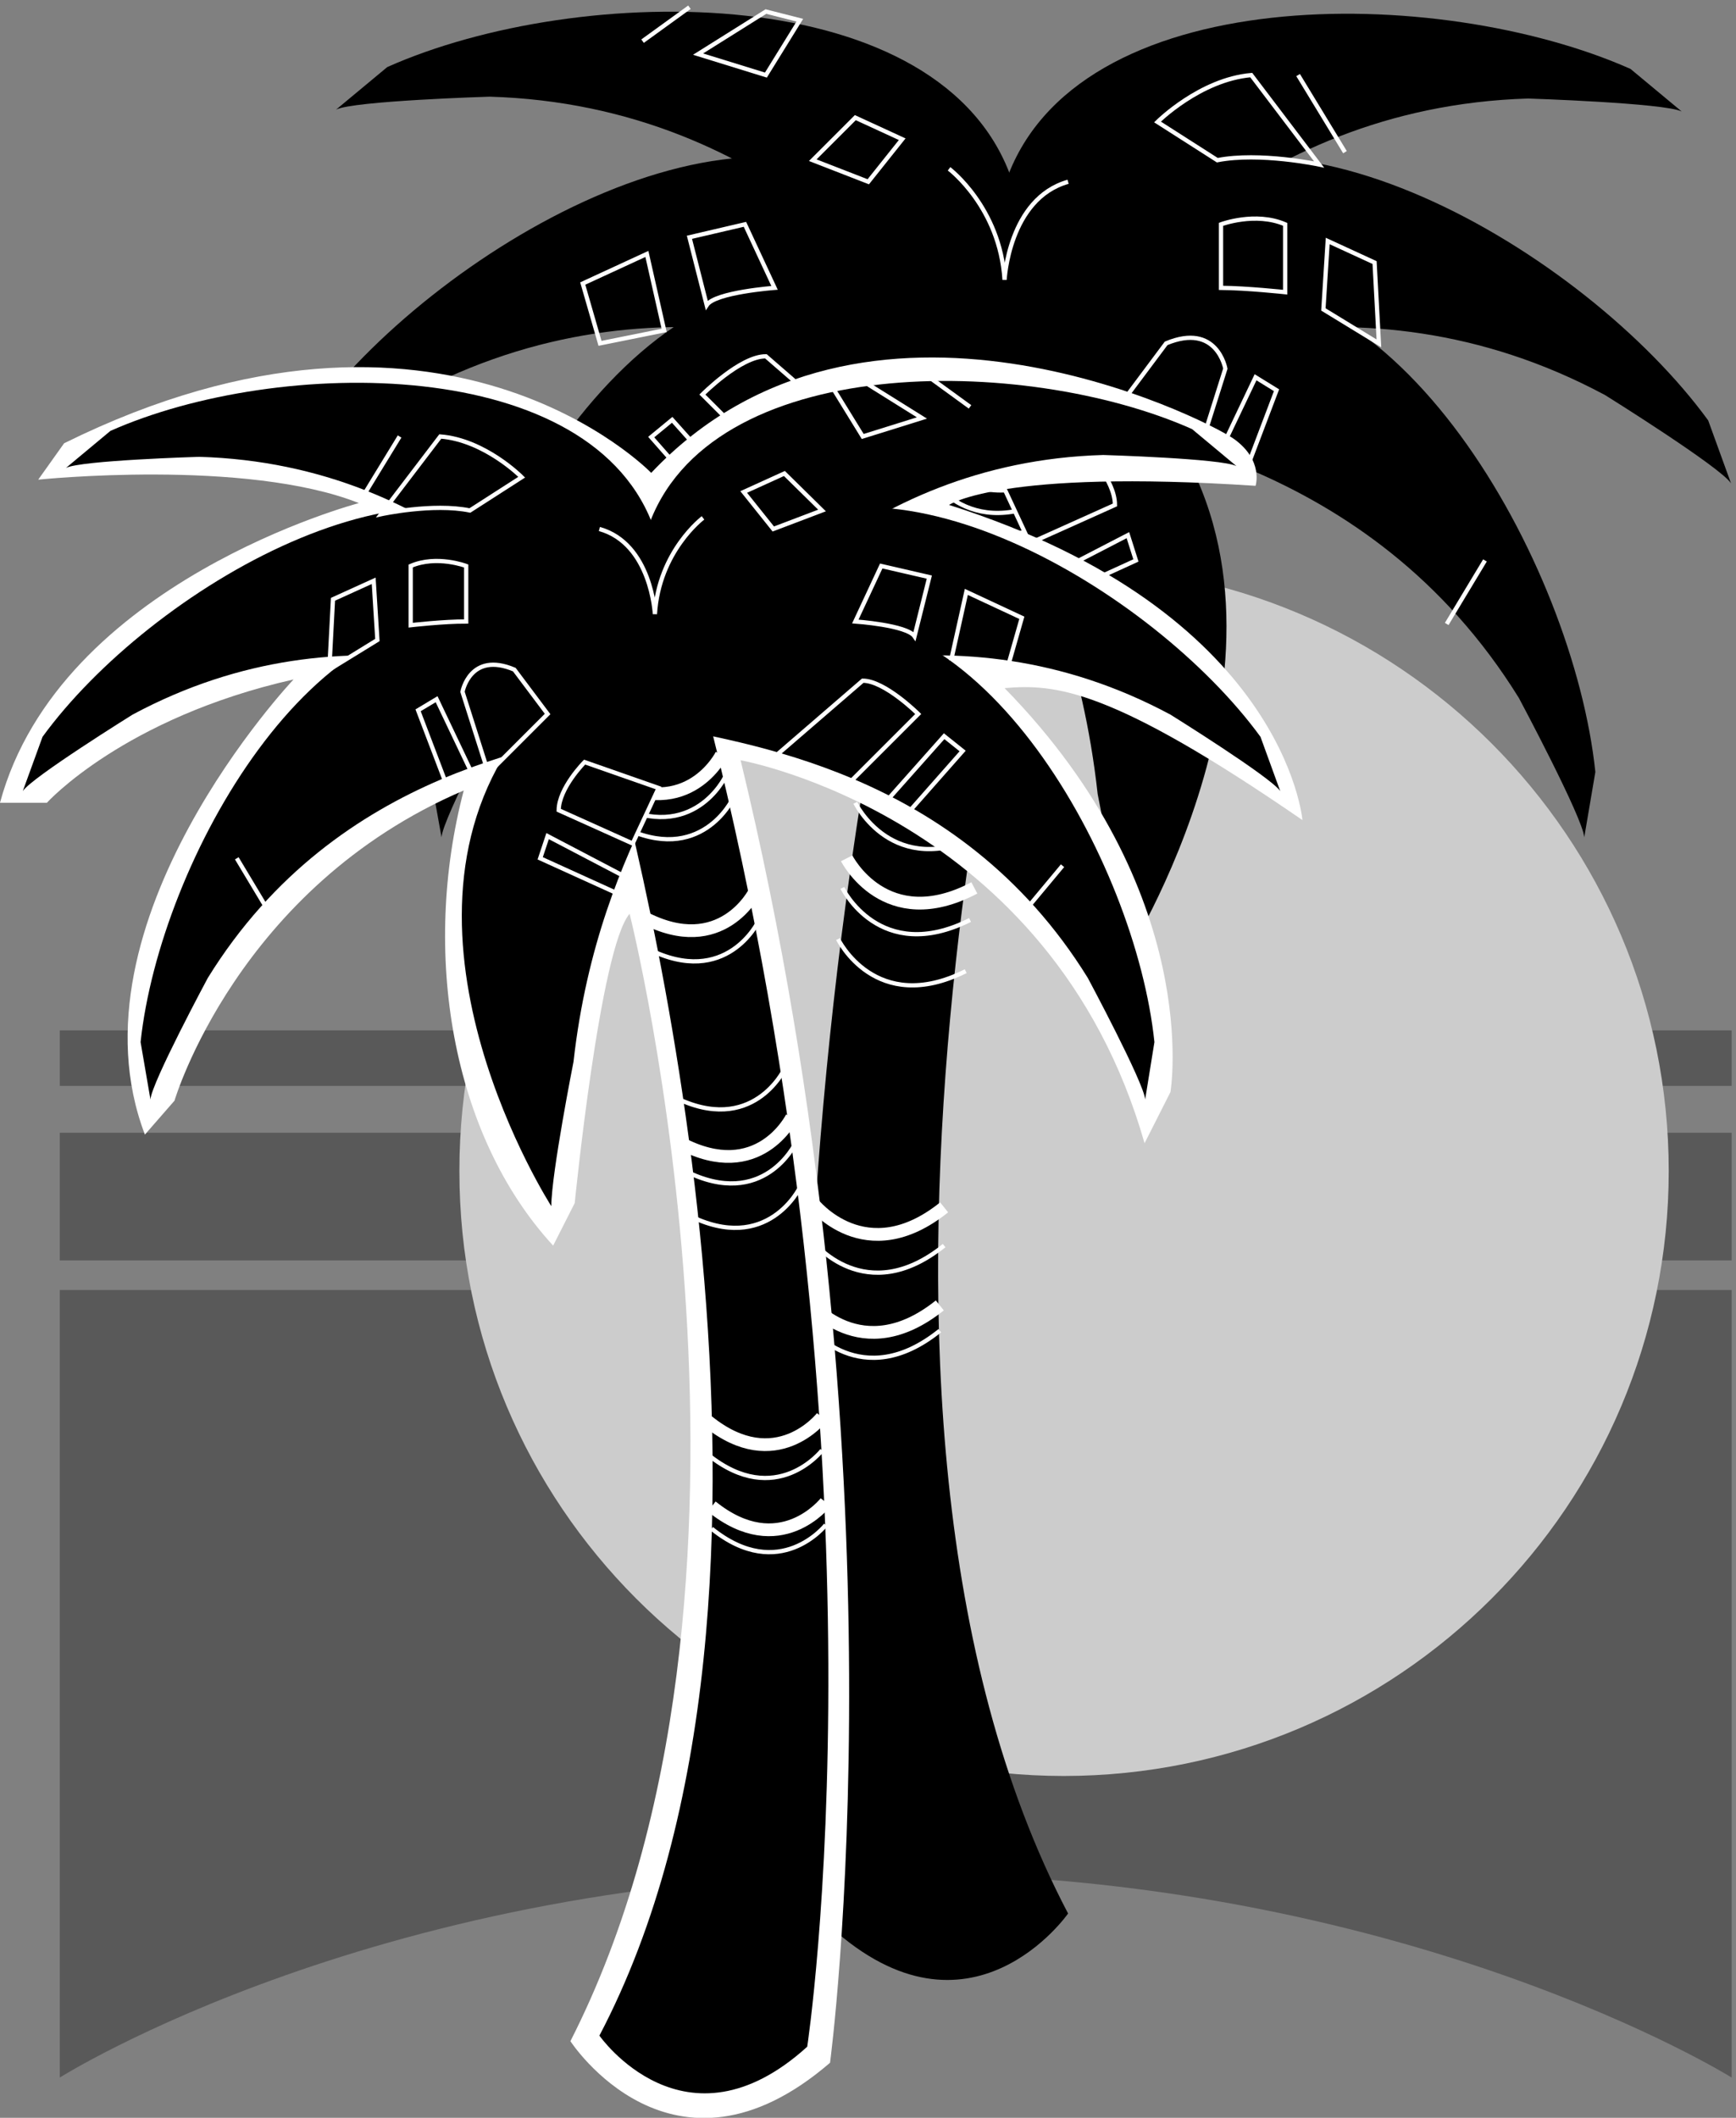
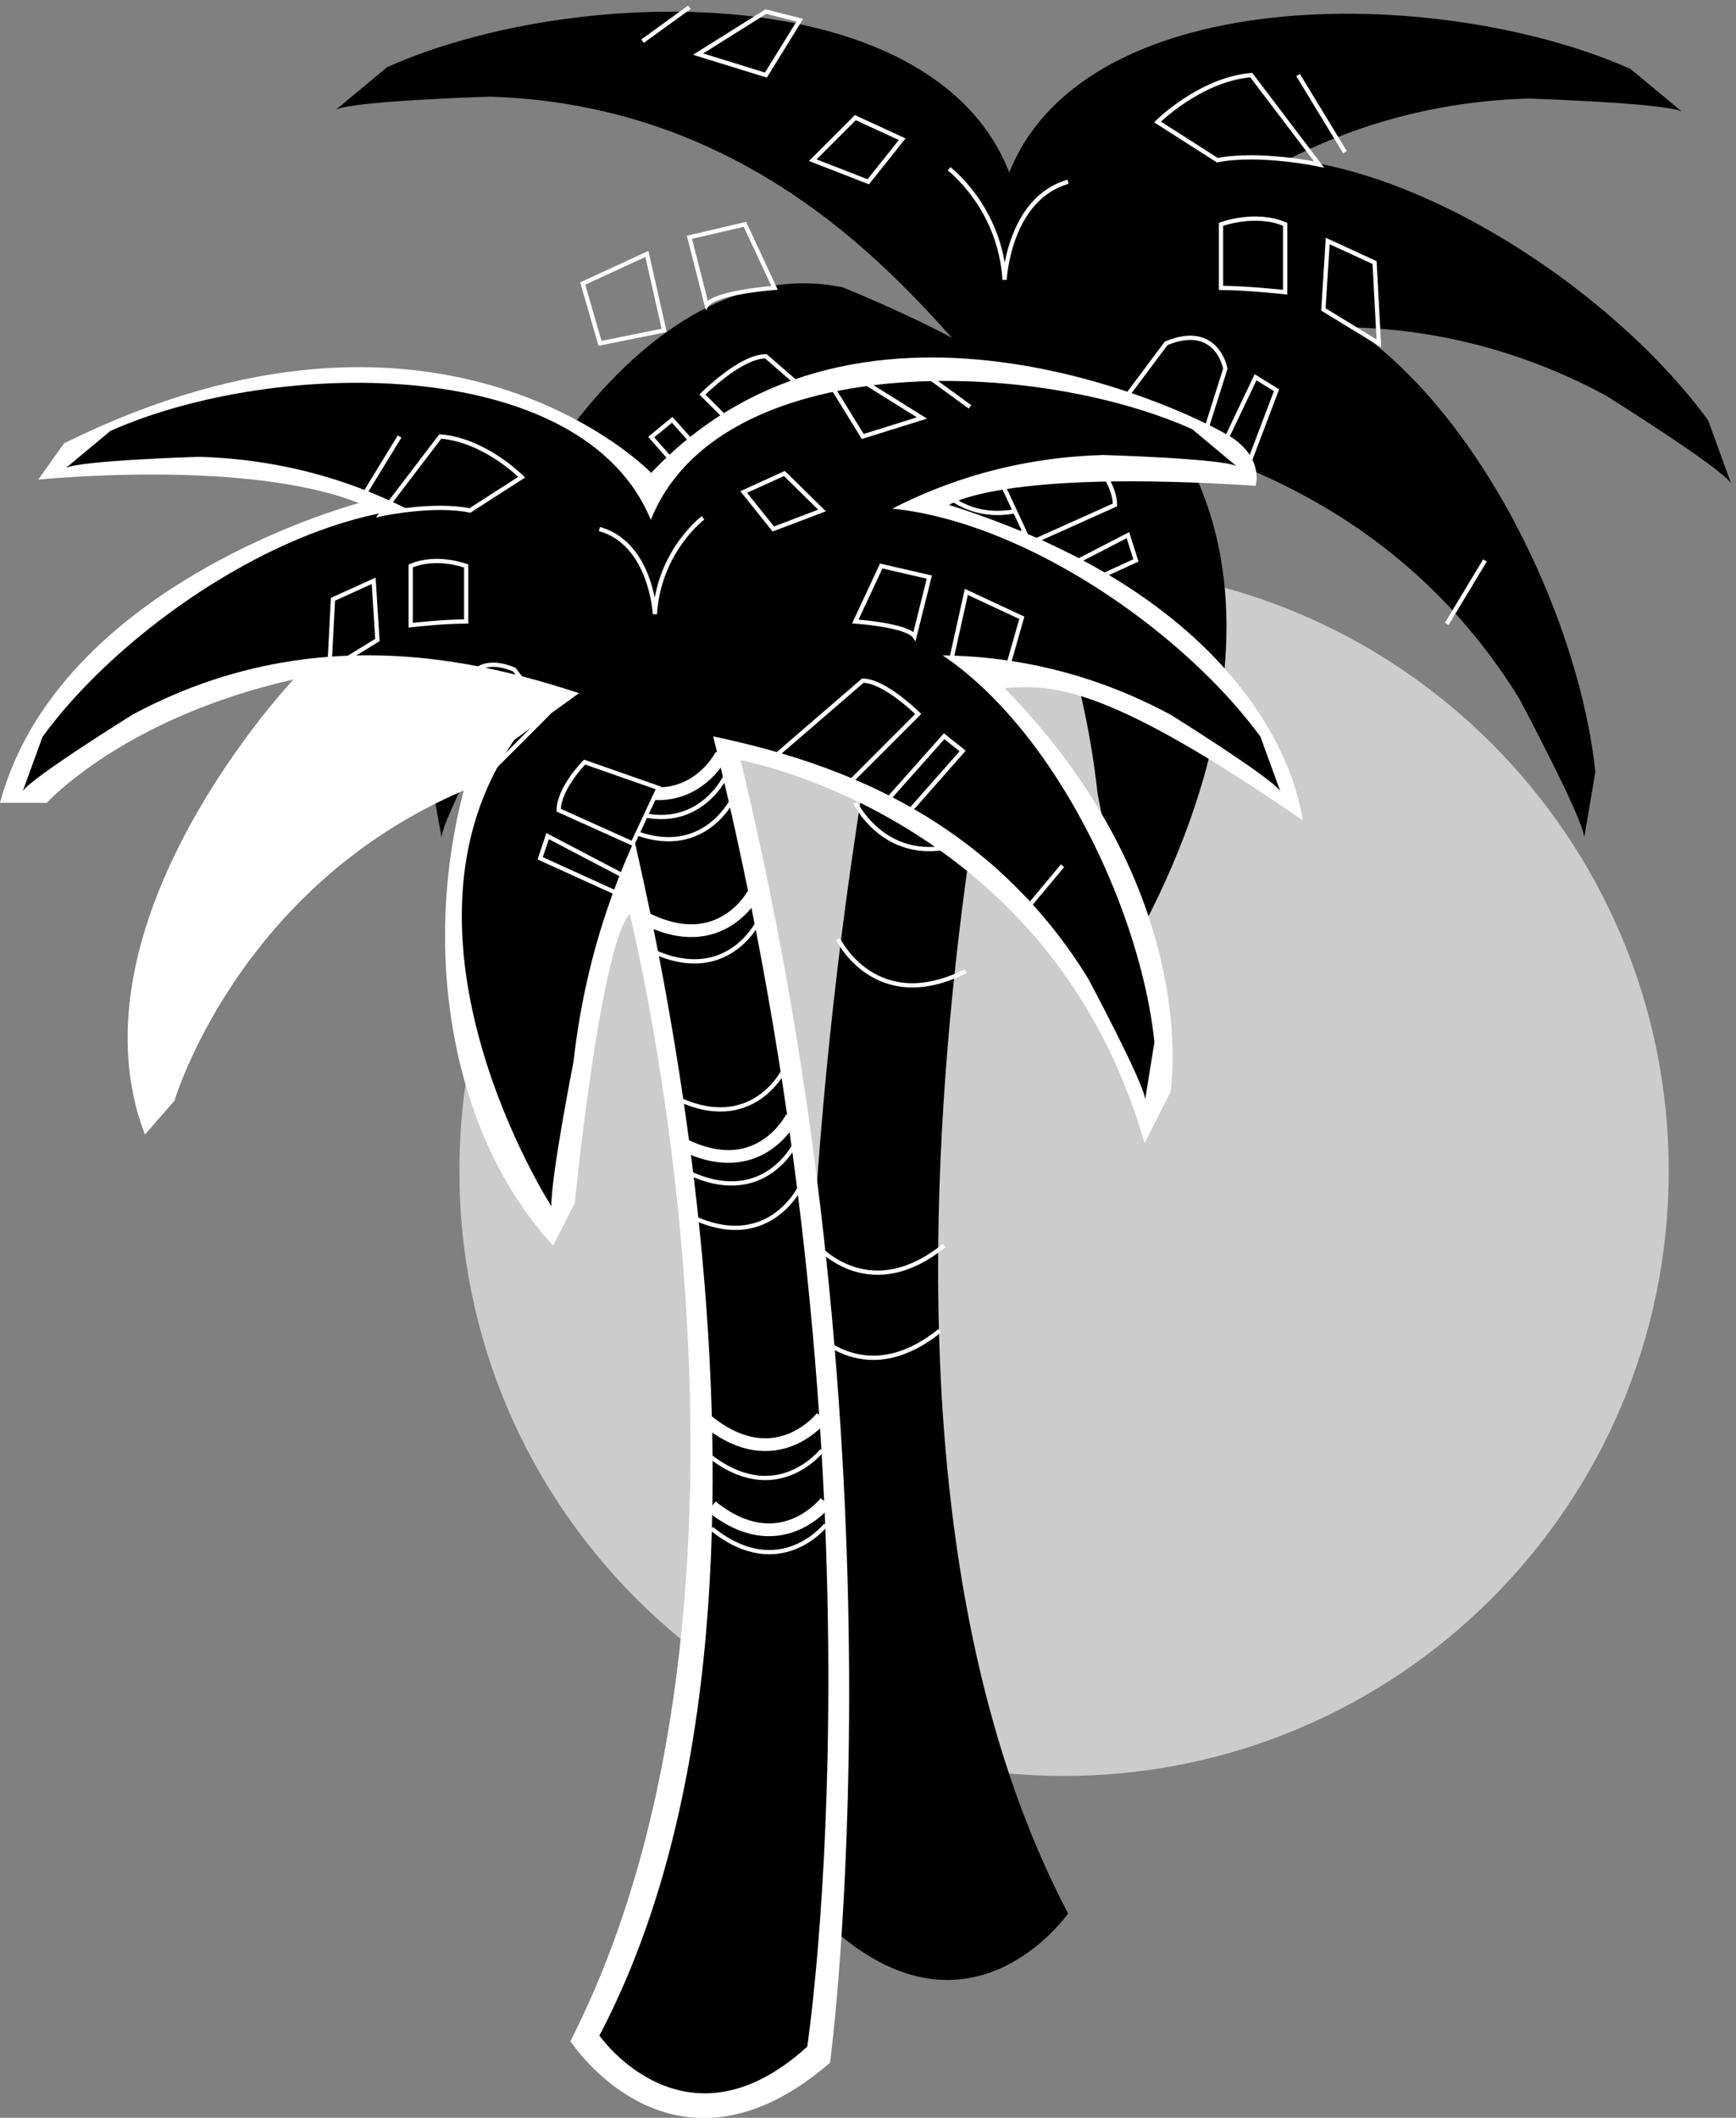
<svg xmlns="http://www.w3.org/2000/svg" xml:space="preserve" width="374.4" height="456.725">
  <rect width="100%" height="100%" fill="#808080" stroke="none" />
-   <path d="M2823.25 214.25v1277h-2711v-1277s524.191 331.441 1352 331c828.19.441 1359-331 1359-331m0 1325v207h-2711v-207h2711m0 283v90h-2711v-90h2711" style="fill:#595959;fill-opacity:1;fill-rule:nonzero;stroke:none" transform="matrix(.133 0 0 -.133 -2.033 476.54)" />
  <path d="M1740.25 703.25c541.8.262 980.88 439.33 981 981-.12 541.55-439.2 980.62-981 981-541.43-.38-980.5-439.45-980-981-.5-541.67 438.57-980.738 980-981" style="fill:#ccc;fill-opacity:1;fill-rule:nonzero;stroke:none" transform="matrix(.133 0 0 -.133 -2.033 476.54)" />
  <path d="M2659.25 3471.25c-310.68 138.04-904.08 144.94-1014-186 0 0-62.6-428.06 41-318 103.42 110.74 344.92 441.94 807 456 0 0 221.02-7.16 249-21l-83 69" style="fill:#000;fill-opacity:1;fill-rule:nonzero;stroke:none" transform="matrix(.133 0 0 -.133 -2.033 476.54)" />
  <path d="M643.25 3474.25c310.59 138.49 903.99 145.39 1014-186 0 0 62.49-427.61-41-317-103.51 110.19-345.01 441.39-807 455 0 0-221.109-6.71-249-21l83 69" style="fill:#000;fill-opacity:1;fill-rule:nonzero;stroke:none" transform="matrix(.133 0 0 -.133 -2.033 476.54)" />
-   <path d="M516.25 2901.25c199.75 274.29 710.2 576.96 971 345 0 0 268.1-339.09 123-295-144.58 43.62-519.32 209.7-927-9 0 0-187.359-116.87-204-143l37 102" style="fill:#000;fill-opacity:1;fill-rule:nonzero;stroke:none" transform="matrix(.133 0 0 -.133 -2.033 476.54)" />
  <path d="M2785.25 2901.25c-199.78 274.29-710.23 576.96-971 345 0 0-268.12-339.09-123-295 144.55 43.62 519.29 209.7 927-9 0 0 187.33-116.87 204-143l-37 102" style="fill:#000;fill-opacity:1;fill-rule:nonzero;stroke:none" transform="matrix(.133 0 0 -.133 -2.033 476.54)" />
  <path d="M2602.25 2331.25c-35.38 338.24-326.11 855.6-668 786 0 0-401.68-160.51-254-195 147.05-34.37 554.63-77.93 798-471 0 0 104.16-195.05 106-226l18 106" style="fill:#000;fill-opacity:1;fill-rule:nonzero;stroke:none" transform="matrix(.133 0 0 -.133 -2.033 476.54)" />
  <path d="M712.25 2331.25c36.148 338.24 326.88 855.6 669 786 0 0 401.45-160.51 254-195-147.28-34.37-554.86-77.93-798-471 0 0-104.379-195.05-106-226l-19 106" style="fill:#000;fill-opacity:1;fill-rule:nonzero;stroke:none" transform="matrix(.133 0 0 -.133 -2.033 476.54)" />
  <path d="M1740.25 2936.25c-66.02-231.44-427.61-1628.11 7-2456 0 0-158.61-227.809-386-21 0 0-165.91 1083.49 179 2463 0 0 213.99 62.59 200 14" style="fill:#000;fill-opacity:1;fill-rule:nonzero;stroke:none" transform="matrix(.133 0 0 -.133 -2.033 476.54)" />
-   <path d="M1457.25 2612.25s62.39-124.21 207-48m-276-373s62.39-124.11 207-48m-76 724s62.49-123.91 207-48m-400-1346s85.19-109.32 213-7m-206 166s85.09-109.62 213-7" style="fill:none;stroke:#fff;stroke-width:20.7;stroke-linecap:butt;stroke-linejoin:miter;stroke-miterlimit:10;stroke-dasharray:none;stroke-opacity:1" transform="matrix(.133 0 0 -.133 -2.033 476.54)" />
  <path d="M1333.25 1570.25s85.09-109.72 213-7m-220-131s85.19-109.72 213-7m-137 856s60.12-125.42 206-52m-158 328s60.42-125.42 207-52m-145 321s60.52-125.32 207-52" style="fill:none;stroke:#fff;stroke-width:6.9;stroke-linecap:butt;stroke-linejoin:miter;stroke-miterlimit:10;stroke-dasharray:none;stroke-opacity:1" transform="matrix(.133 0 0 -.133 -2.033 476.54)" />
-   <path d="M1499.25 2784.25s59.72-124.72 206-51m-331-673s60.52-125.22 207-52m-200 135s60.42-125.42 207-52" style="fill:none;stroke:#fff;stroke-width:6.9;stroke-linecap:butt;stroke-linejoin:miter;stroke-miterlimit:10;stroke-dasharray:none;stroke-opacity:1" transform="matrix(.133 0 0 -.133 -2.033 476.54)" />
+   <path d="M1499.25 2784.25s59.72-124.72 206-51m-331-673s60.52-125.22 207-52m-200 135" style="fill:none;stroke:#fff;stroke-width:6.9;stroke-linecap:butt;stroke-linejoin:miter;stroke-miterlimit:10;stroke-dasharray:none;stroke-opacity:1" transform="matrix(.133 0 0 -.133 -2.033 476.54)" />
  <path d="M1575.25 2991.25c-48.71-75.41 172.09-261.71 220-696 0 0 41.79-207.41 42-270 0 0 324.09 504.19 69 870l-249 179-82-83" style="fill:#000;fill-opacity:1;fill-rule:nonzero;stroke:none" transform="matrix(.133 0 0 -.133 -2.033 476.54)" />
  <path d="M1154.25 2943.25s61.79 62.29 103 62l159-138-131-55zm-49-41 111-124-42-21-103 117zm166 214s-96.61-7.21-110-28l-28 110 90 21zm-207 55 28-124-104-21-28 97zm-179-511 69-83m821 276s47.99-47.81 48-89l-138-62-48 103zm-76-213 145 75 13-41-151-69zm145 303 110-110 48 152s-13.41 75.49-96 41zm207 28-69-145 48-21 55 145zm372-297-62-103m-366 648s55.69 20.89 104 0v-110s-62.11 6.69-104 7zm173-27-7-111 90-55-7 131zm-614 117s82.69-62.21 90-180c0 0 6.49 131.59 103 159m-490 276-110-69 110-34 55 89zm145-172 76-35-55-69-90 35zm-345 124 76 55m759-186s68.99 68.79 152 76l110-145s-96.41 20.49-165 7zm228 76 76-125" style="fill:none;stroke:#fff;stroke-width:6.9;stroke-linecap:butt;stroke-linejoin:miter;stroke-miterlimit:10;stroke-dasharray:none;stroke-opacity:1" transform="matrix(.133 0 0 -.133 -2.033 476.54)" />
  <path d="M77.25 2805.25s336.191 34.81 520-38c0 0-485.199-127.41-582-486h76s124.301 137.79 400 200c0 0-372.301-393.41-241-738l48 55s101.828 346 469 503c-68.711-261.71-20.41-558.41 145-738l35 69s41.09 414.19 89 469c0 0 276.39-1096.71-96-1828 0 0 165.39-255.41 421-35 0 0 130.79 973.29-145 2112 0 0 503.49-89.91 655-621l42 83s54.89 323.89-269 655c82.39 6.99 172.09.09 483-214 0 0-28.01 338.29-573 511 0 0 82.69 58.44 497 31 0 0 13.49 41.24-35 76-48.11 34.24-600.11 310.24-945-55 0 0-338.211 351.44-952 48l-42-59" style="fill:#fff;fill-opacity:1;fill-rule:nonzero;stroke:none" transform="matrix(.133 0 0 -.133 -2.033 476.54)" />
  <path d="M194.25 2884.25c270.262 120.42 786.52 126.42 883-162 0 0 53.59-371.91-36-276-90.5 96.19-300.602 384.33-703 396 0 0-191.879-5.67-216-18l72 60" style="fill:#000;fill-opacity:1;fill-rule:nonzero;stroke:none" transform="matrix(.133 0 0 -.133 -2.033 476.54)" />
  <path d="M1948.25 2887.25c-270.33 120.41-786.58 126.41-883-162 0 0-53.65-371.9 36-276 90.44 96.19 300.53 384.34 703 396 0 0 191.82-5.66 216-18l-72 60" style="fill:#000;fill-opacity:1;fill-rule:nonzero;stroke:none" transform="matrix(.133 0 0 -.133 -2.033 476.54)" />
  <path d="M2059.25 2388.25c-174.42 239.06-618.5 502.39-846 301 0 0-232.629-295.44-107-257 126.37 37.87 452.41 182.37 807-8 0 0 163.07-101.58 178-124l-32 88" style="fill:#000;fill-opacity:1;fill-rule:nonzero;stroke:none" transform="matrix(.133 0 0 -.133 -2.033 476.54)" />
  <path d="M84.25 2388.25c174.16 239.06 618.238 502.39 846 301 0 0 232.37-295.44 106-257-125.629 37.87-451.648 182.37-806-8 0 0-163.328-101.58-178-124l32 88" style="fill:#000;fill-opacity:1;fill-rule:nonzero;stroke:none" transform="matrix(.133 0 0 -.133 -2.033 476.54)" />
-   <path d="M243.25 1893.25c31.352 293.81 284.27 743.9 582 683 0 0 349.17-139.3 221-169-128.23-30.21-482.82-68.09-694-410 0 0-91.18-169.76-93-197l-16 93" style="fill:#000;fill-opacity:1;fill-rule:nonzero;stroke:none" transform="matrix(.133 0 0 -.133 -2.033 476.54)" />
  <path d="M1887.25 1893.25c-30.6 293.81-283.54 743.9-581 683 0 0-349.418-139.3-221-169 127.98-30.21 482.57-68.09 694-410 0 0 90.91-169.76 93-197l15 93" style="fill:#000;fill-opacity:1;fill-rule:nonzero;stroke:none" transform="matrix(.133 0 0 -.133 -2.033 476.54)" />
  <path d="M993.25 2419.25c57.94-201.47 372.51-1416.57-6-2137 0 0 138.4-198.02 337-18 0 0 143.56 942.53-157 2143 0 0-185.668 54.15-174 12" style="fill:#000;fill-opacity:1;fill-rule:nonzero;stroke:none" transform="matrix(.133 0 0 -.133 -2.033 476.54)" />
  <path d="M1239.25 2137.25s-53.57-108.06-180-42m240-324s-53.54-108.25-180-42m66 630s-53.59-107.95-180-42m349-1170s-74.44-96.03-185-7m179 145s-74.44-95.96-185-7" style="fill:none;stroke:#fff;stroke-width:20.7;stroke-linecap:butt;stroke-linejoin:miter;stroke-miterlimit:10;stroke-dasharray:none;stroke-opacity:1" transform="matrix(.133 0 0 -.133 -2.033 476.54)" />
  <path d="M1348.25 1231.25s-74.44-95.98-185-7m191-114s-74.44-95.04-185-6m118 745s-51.76-109.09-179-45m137 285s-51.78-108.97-179-45m125 279s-51.81-108.85-179-45" style="fill:none;stroke:#fff;stroke-width:6.9;stroke-linecap:butt;stroke-linejoin:miter;stroke-miterlimit:10;stroke-dasharray:none;stroke-opacity:1" transform="matrix(.133 0 0 -.133 -2.033 476.54)" />
  <path d="M1203.25 2287.25s-51.8-108.87-179-45m288-585s-52.75-109.19-180-45m173 117s-51.75-109.15-179-45" style="fill:none;stroke:#fff;stroke-width:6.9;stroke-linecap:butt;stroke-linejoin:miter;stroke-miterlimit:10;stroke-dasharray:none;stroke-opacity:1" transform="matrix(.133 0 0 -.133 -2.033 476.54)" />
  <path d="M1137.25 2467.25c42.43-65.88-149.66-227.96-192-606 0 0-35.699-180.24-36-234 0 0-281.84 437.96-60 756l216 156 72-72" style="fill:#000;fill-opacity:1;fill-rule:nonzero;stroke:none" transform="matrix(.133 0 0 -.133 -2.033 476.54)" />
  <path d="M1504.25 2425.25s-54.45 54.16-90 54l-139-120 115-48zm42-36-96-108 36-18 90 102zm-144 186s83.57-5.79 96-24l24 96-78 18zm180 48-24-108 90-18 24 84zm156-444-60-72m-715 240s-41.699-41.93-42-78l120-54 42 90zm66-186-126 66-12-36 132-60zm-126 264-96-96-42 132s12.23 66.19 84 36zm-180 24 60-126-42-18-48 126zm-324-258 54-90m318 564s-47.801 18.26-90 0v-96s54.211 6.21 90 6zm-150-24 6-96-78-48 6 114zm534 102s-71.62-53.73-78-156c0 0-5.62 114.27-90 138m427 240 96-60-96-30-48 78zm-127-150-66-30 48-60 79 30zm301 108-66 48m-661-162s-59.762 60.36-132 66l-96-126s84.199 18.31 144 6zm-198 66-66-108" style="fill:none;stroke:#fff;stroke-width:6.9;stroke-linecap:butt;stroke-linejoin:miter;stroke-miterlimit:10;stroke-dasharray:none;stroke-opacity:1" transform="matrix(.133 0 0 -.133 -2.033 476.54)" />
</svg>